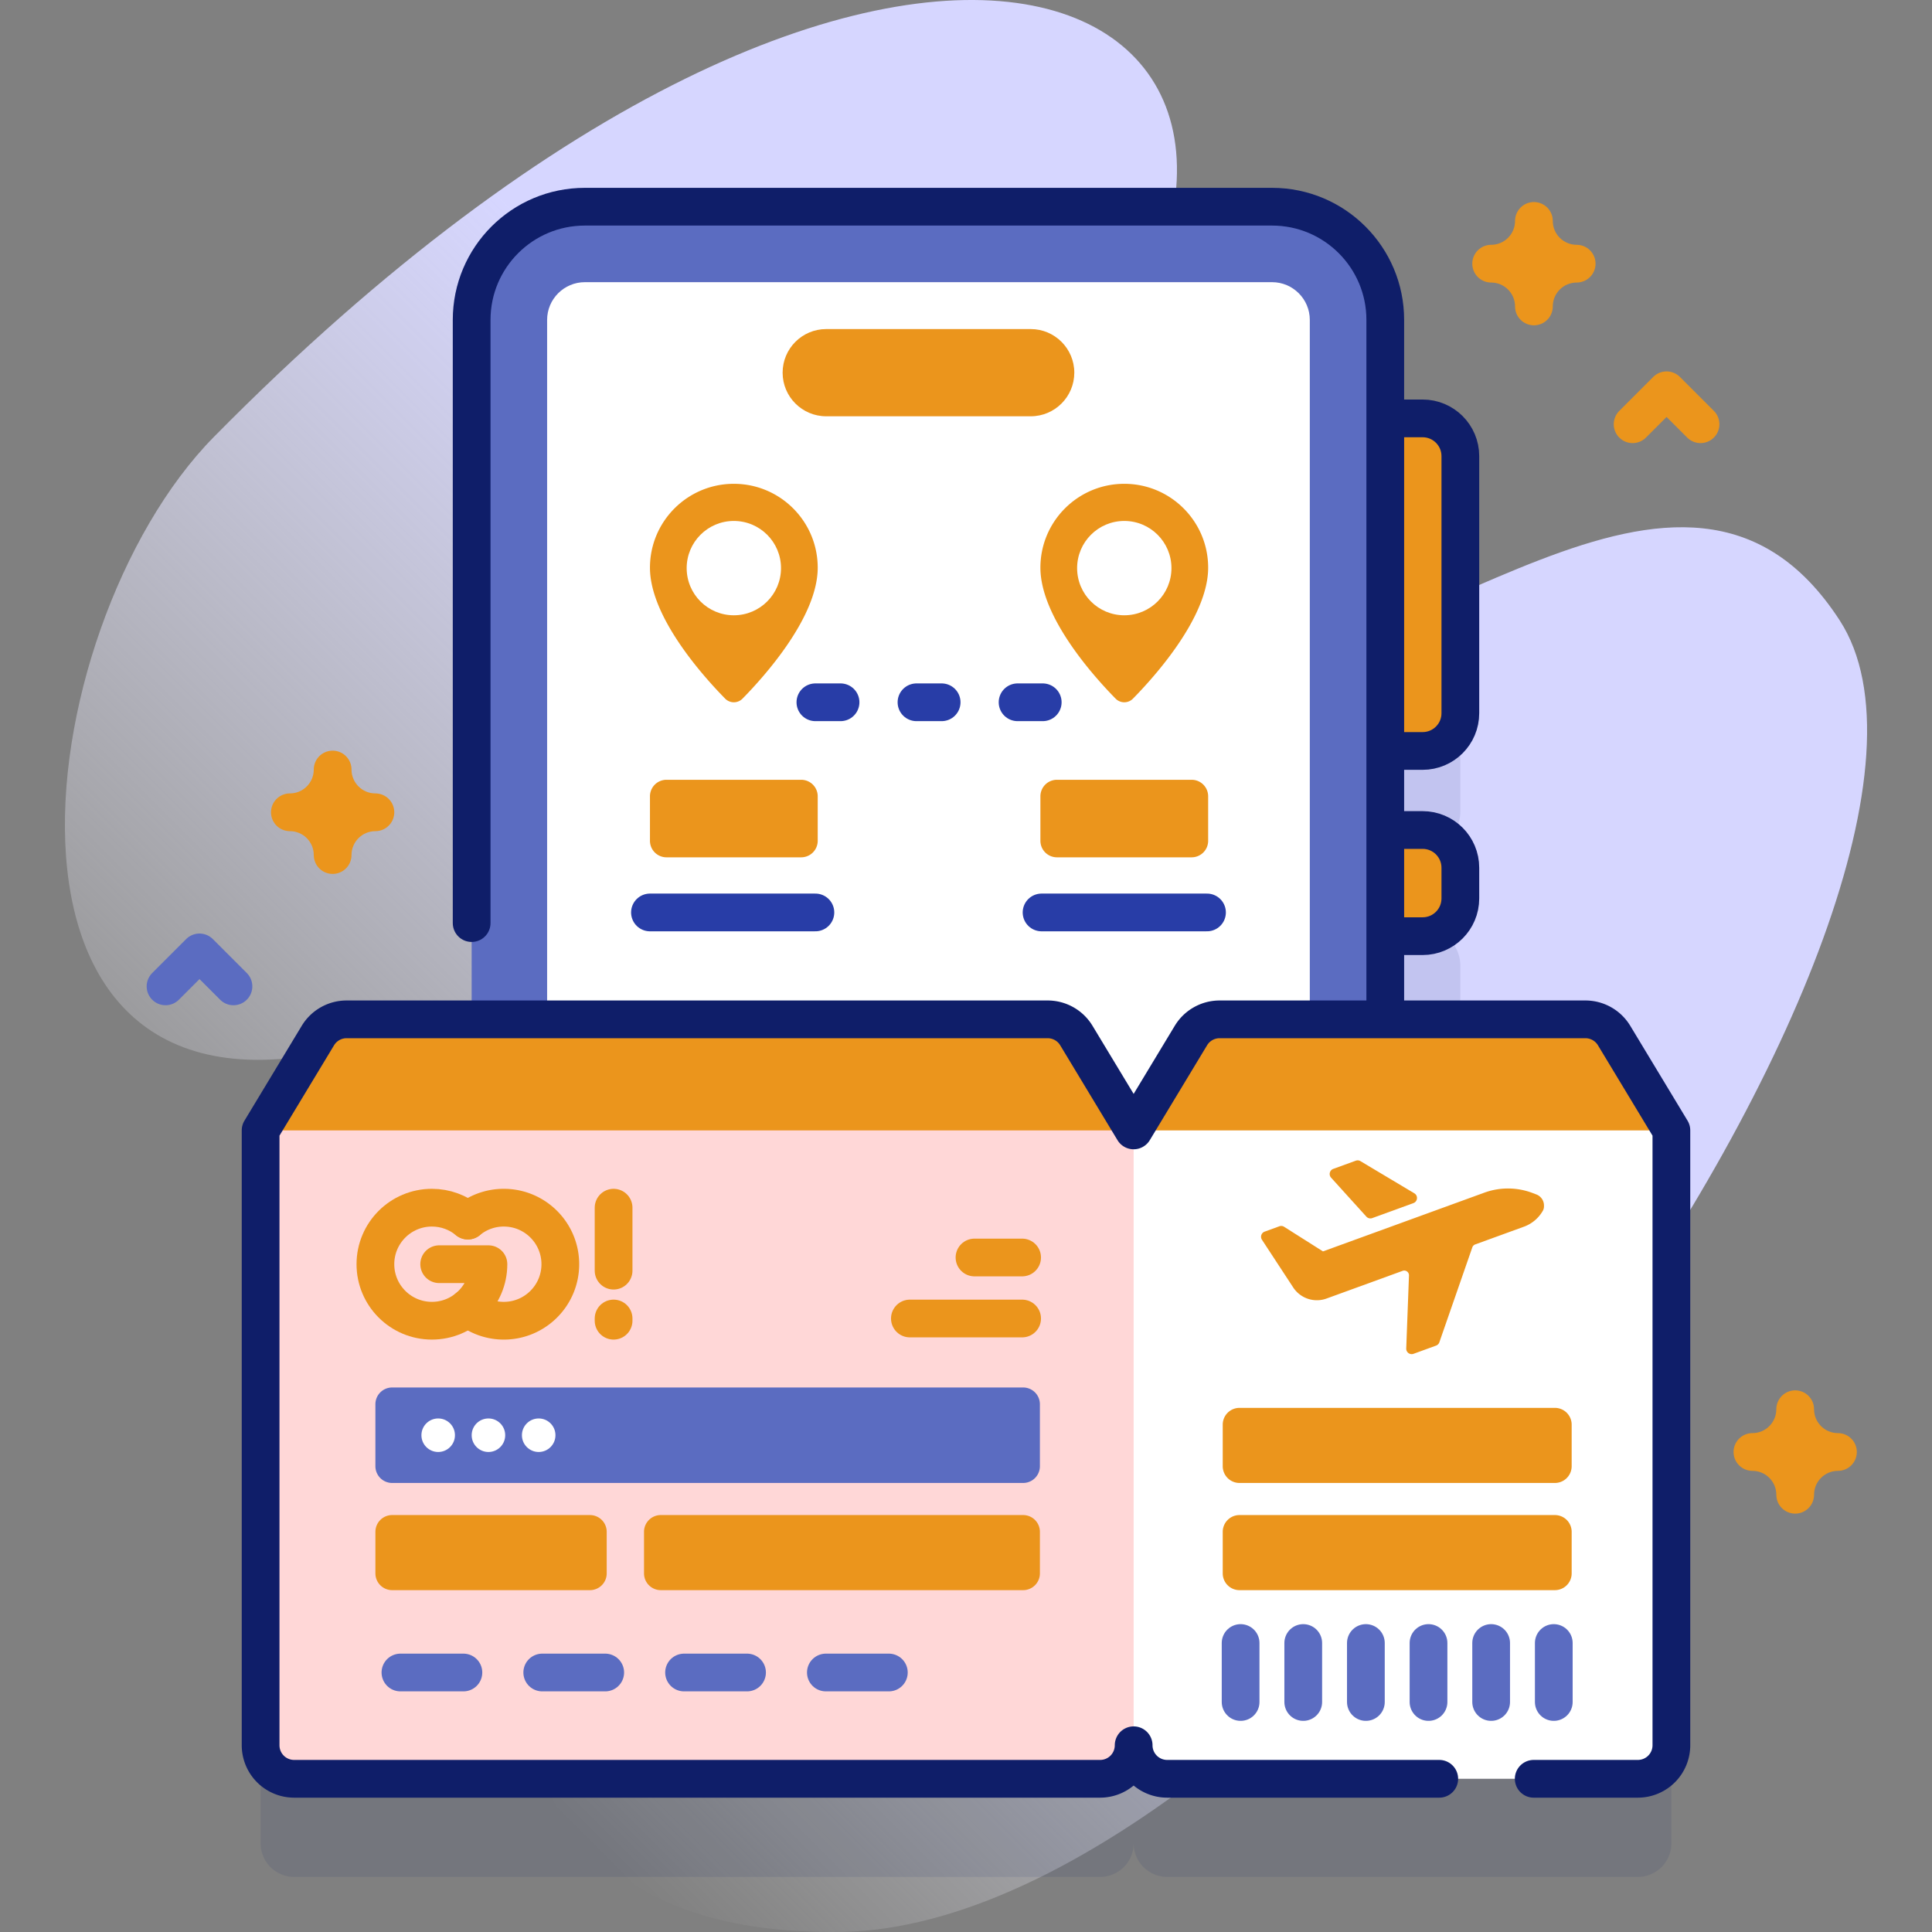
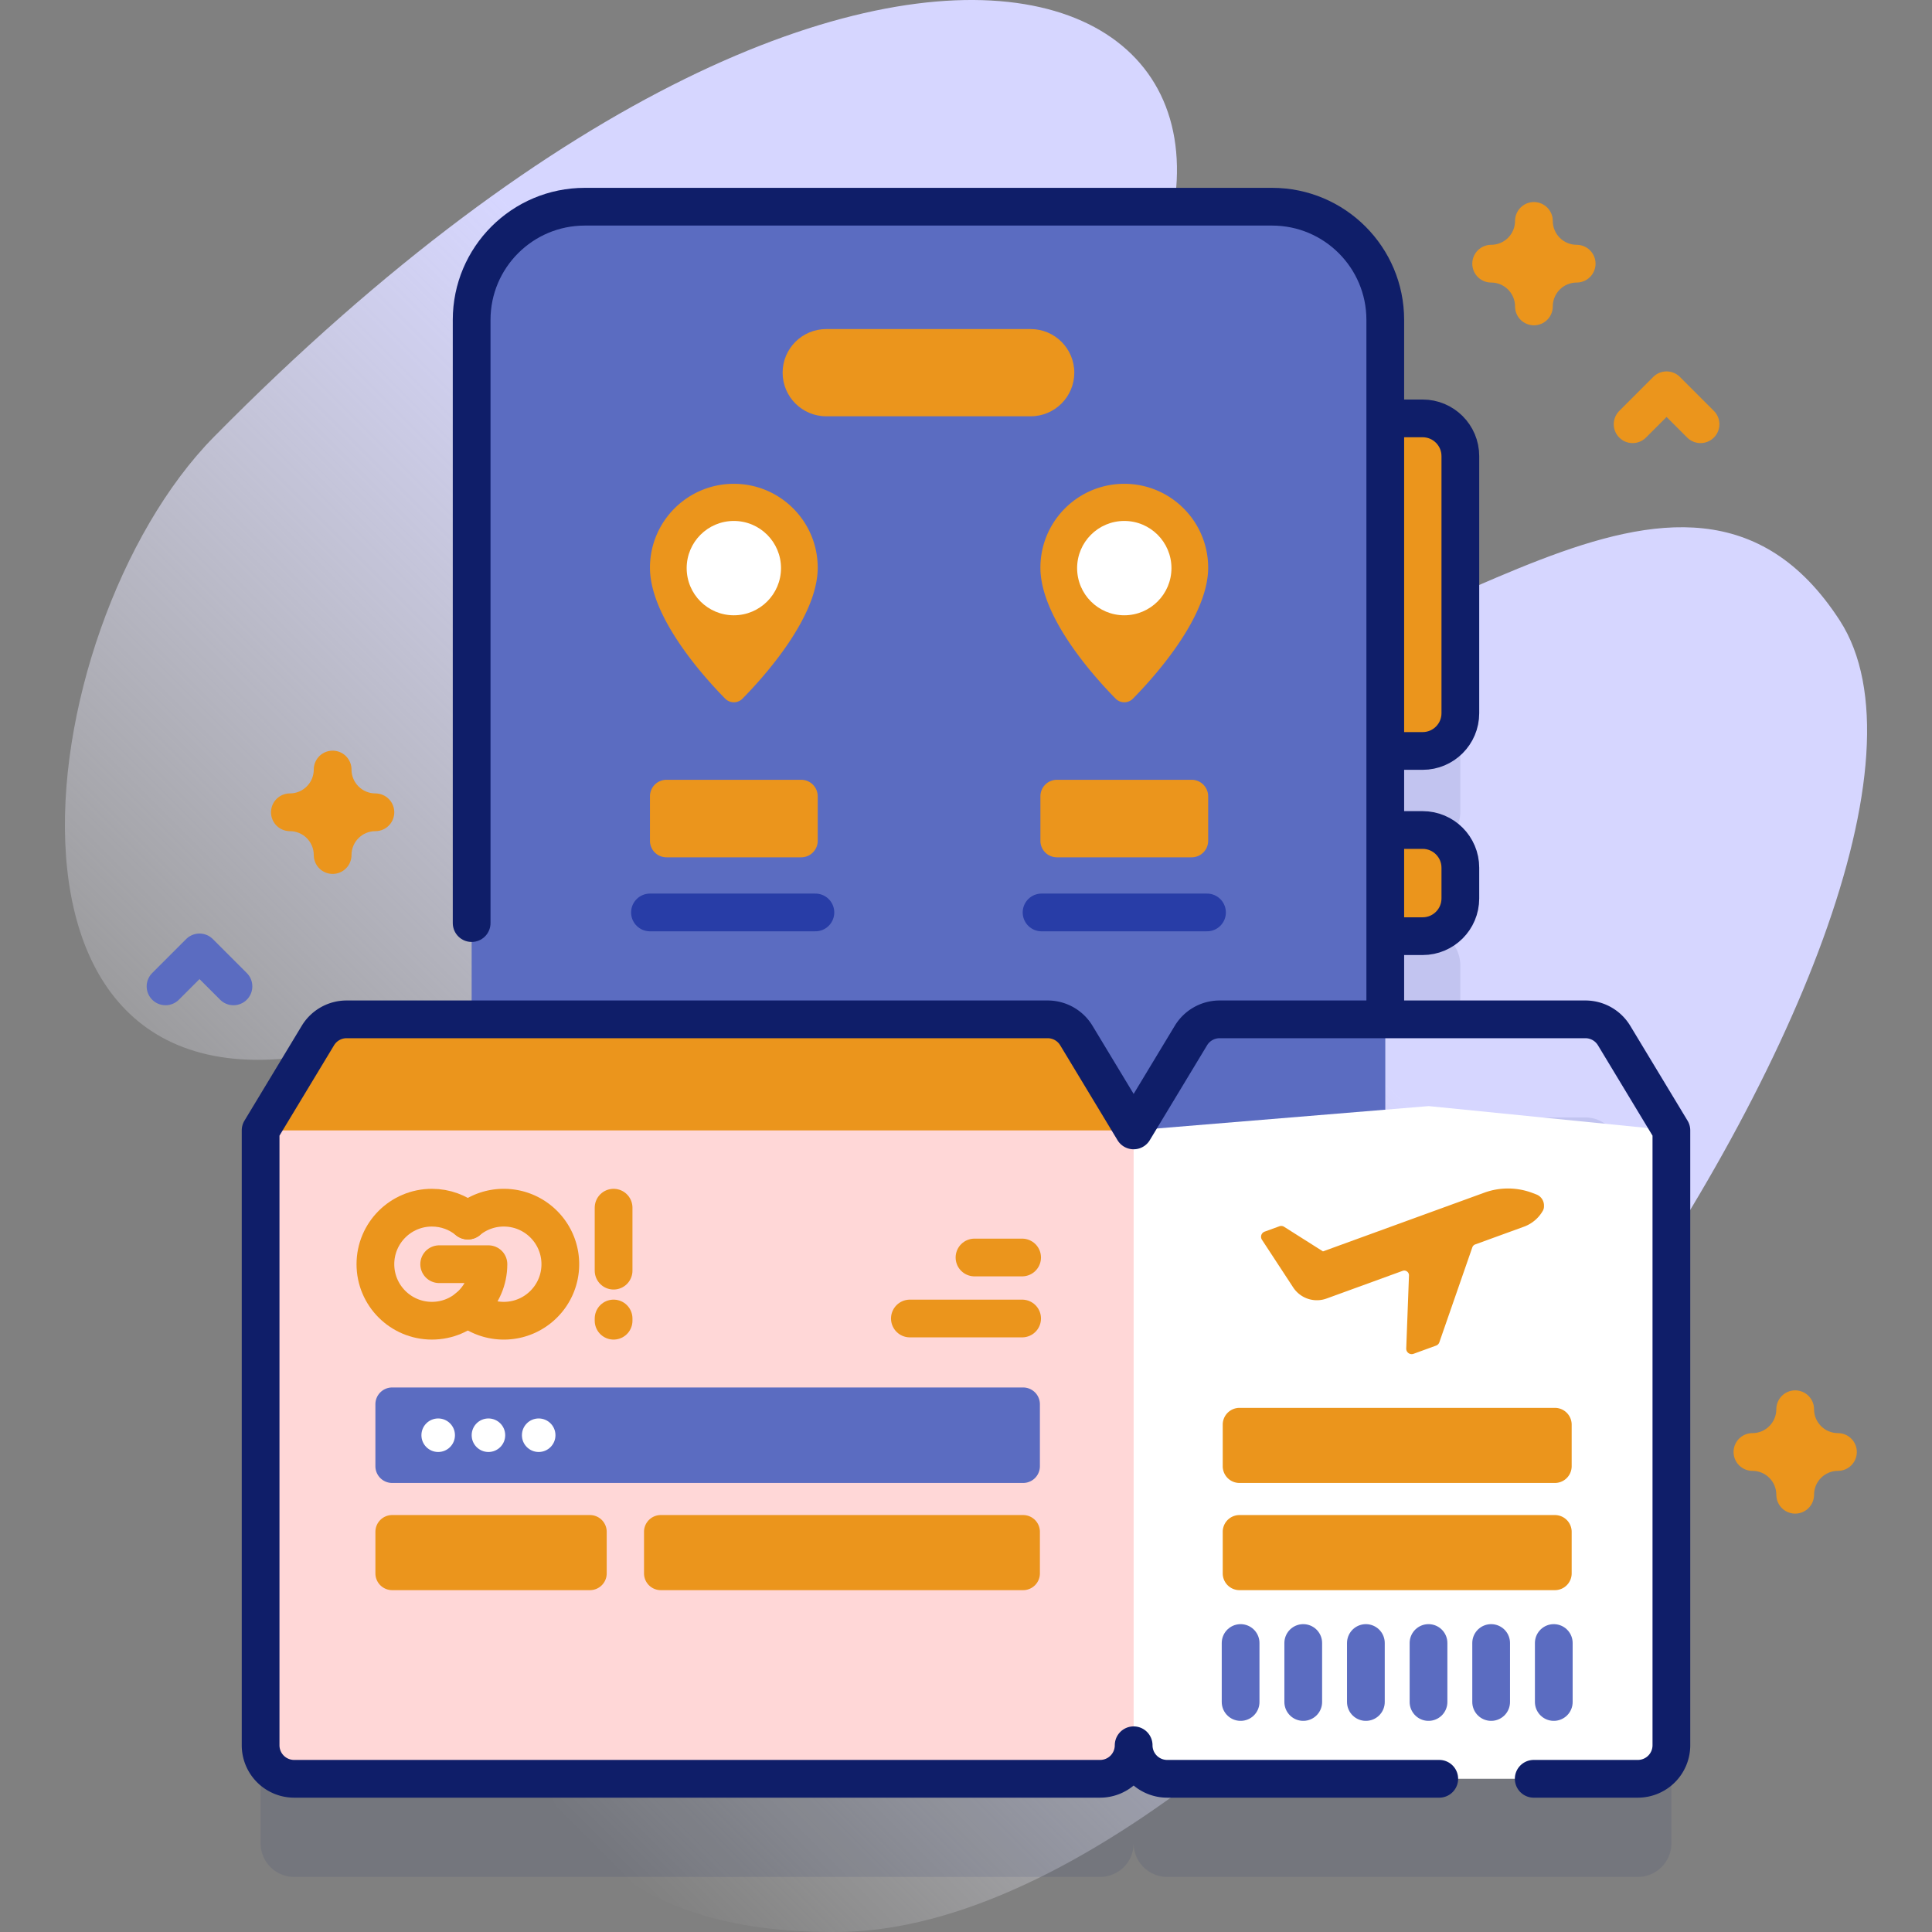
<svg xmlns="http://www.w3.org/2000/svg" width="512" height="512" x="0" y="0" viewBox="0 0 512 512" style="enable-background:new 0 0 512 512" xml:space="preserve" class="">
  <rect x="0" y="0" width="512" height="512" fill="#808080" stroke="none" />
  <g>
    <linearGradient id="a" x1="74.621" x2="404.2" y1="408.406" y2="78.827" gradientUnits="userSpaceOnUse">
      <stop offset="0" style="stop-color:#FFFFFF;stop-opacity:0" stop-color="#ffffff;stop-opacity:0" />
      <stop offset=".278" style="stop-color:#EBEBFF;stop-opacity:0.441" stop-color="#ebebff;stop-opacity:0.441" />
      <stop offset=".629" style="stop-color:#D6D6FF" stop-color="#d6d6ff" />
    </linearGradient>
    <path d="M56.671 115.797C6.735 166.423-11.18 307.767 96.625 276.37c33.437-9.738 54.6-2.854 49.806 31.144-11.424 81.019-44.176 206.125 76.347 204.47 123.114-1.69 311.317-275.715 264.775-347.559-41.504-64.066-113.827 17.412-169.841 11.6-29.49-3.06-51.071-44.047-32.393-68.166 85.183-110.002-45.886-177.348-228.648 7.938z" style="fill:url(#a);" fill="" />
    <g style="opacity:0.1;">
      <path d="M124.992 296.138h-33.14a8.887 8.887 0 0 0-7.607 4.292l-15.18 25.138v162.946a8.886 8.886 0 0 0 8.886 8.886h213.592a8.885 8.885 0 0 0 8.886-8.886 8.886 8.886 0 0 0 8.886 8.886h124.734a8.886 8.886 0 0 0 8.886-8.886V325.568l-15.18-25.138a8.886 8.886 0 0 0-7.607-4.292h-53.037v-22.044h9.897c5.523 0 10-4.477 10-10v-8.134c0-5.523-4.477-10-10-10h-9.897v-20.95h9.897c5.523 0 10-4.477 10-10v-68.134c0-5.523-4.477-10-10-10h-9.897v-26.098c0-16.569-13.431-30-30-30h-182.12l-29.999 215.36z" style="" fill="#0f1e69" data-original="#0000c9" class="" opacity="1" />
    </g>
    <path d="M377.008 199.011h-13.505v-88.134h13.505c5.523 0 10 4.477 10 10v68.134c0 5.523-4.477 10-10 10z" style="" fill="#eb951c" data-original="#4d4dff" class="" opacity="1" />
    <path d="M377.008 199.011h-13.505v-88.134h13.505c5.523 0 10 4.477 10 10v68.134c0 5.523-4.477 10-10 10z" style="stroke-width:10;stroke-linecap:round;stroke-linejoin:round;stroke-miterlimit:10;" fill="none" stroke="#0f1e69" stroke-width="10" stroke-linecap="round" stroke-linejoin="round" stroke-miterlimit="10" data-original="#0000c9" class="" opacity="1" />
    <path d="M377.008 248.094h-13.505V219.96h13.505c5.523 0 10 4.477 10 10v8.134c0 5.523-4.477 10-10 10z" style="" fill="#eb951c" data-original="#4d4dff" class="" opacity="1" />
    <path d="M377.008 248.094h-13.505V219.96h13.505c5.523 0 10 4.477 10 10v8.134c0 5.523-4.477 10-10 10z" style="stroke-width:10;stroke-linecap:round;stroke-linejoin:round;stroke-miterlimit:10;" fill="none" stroke="#0f1e69" stroke-width="10" stroke-linecap="round" stroke-linejoin="round" stroke-miterlimit="10" data-original="#0000c9" class="" opacity="1" />
    <path d="M337.111 457.221h-182.12c-16.569 0-30-13.431-30-30V84.779c0-16.569 13.431-30 30-30h182.12c16.569 0 30 13.431 30 30v342.443c0 16.568-13.431 29.999-30 29.999z" style="" fill="#5b6cc1" data-original="#8181ff" class="" opacity="1" />
-     <path d="M154.992 437.221c-5.514 0-10-4.486-10-10V84.779c0-5.514 4.486-10 10-10h182.12c5.514 0 10 4.486 10 10v342.442c0 5.514-4.486 10-10 10h-182.12z" style="" fill="#ffffff" data-original="#ffffff" class="" />
    <path d="M367.111 267.791V84.779c0-16.569-13.431-30-30-30h-182.12c-16.569 0-30 13.431-30 30v159.849" style="stroke-width:10;stroke-linecap:round;stroke-linejoin:round;stroke-miterlimit:10;" fill="none" stroke="#0f1e69" stroke-width="10" stroke-linecap="round" stroke-linejoin="round" stroke-miterlimit="10" data-original="#0000c9" class="" opacity="1" />
    <path d="M273.142 110.322h-54.181c-6.384 0-11.559-5.175-11.559-11.558 0-6.384 5.175-11.558 11.559-11.558h54.181c6.384 0 11.559 5.175 11.559 11.558-.001 6.383-5.176 11.558-11.559 11.558z" style="" fill="#eb951c" data-original="#4d4dff" class="" opacity="1" />
    <path d="m69.065 299.568 120.562-6.44 110.802 6.44 5.839 73.533-5.839 89.412a8.885 8.885 0 0 1-8.886 8.886H77.951a8.886 8.886 0 0 1-8.886-8.886V299.568z" style="" fill="#ffd7d7" data-original="#ffd7d7" class="" />
    <path d="m300.429 299.568 78.193-6.44 64.313 6.44v162.946a8.885 8.885 0 0 1-8.886 8.886H309.315a8.886 8.886 0 0 1-8.886-8.886V299.568z" style="" fill="#ffffff" data-original="#ffffff" class="" />
-     <path d="M300.429 299.568h142.506l-15.18-25.138a8.887 8.887 0 0 0-7.607-4.293h-96.933a8.886 8.886 0 0 0-7.607 4.293l-15.179 25.138z" style="" fill="#eb951c" data-original="#ff4d4d" class="" opacity="1" />
    <path d="M69.065 299.568h231.364l-15.18-25.138a8.887 8.887 0 0 0-7.607-4.293H91.852a8.886 8.886 0 0 0-7.607 4.293l-15.18 25.138z" style="" fill="#eb951c" data-original="#ff4d4d" class="" opacity="1" />
    <path d="M123.986 346.584a14.914 14.914 0 0 0 9.527 3.42c8.272 0 14.978-6.706 14.978-14.978s-6.706-14.978-14.978-14.978a14.918 14.918 0 0 0-9.526 3.419" style="stroke-width:10;stroke-linecap:round;stroke-linejoin:round;stroke-miterlimit:10;" fill="none" stroke="#eb951c" stroke-width="10" stroke-linecap="round" stroke-linejoin="round" stroke-miterlimit="10" data-original="#ff4d4d" opacity="1" />
    <path d="M116.389 335.026h13.052c0 8.272-6.706 14.978-14.978 14.978s-14.978-6.706-14.978-14.978 6.706-14.978 14.978-14.978c3.618 0 6.937 1.283 9.526 3.419" style="stroke-width:10;stroke-linecap:round;stroke-linejoin:round;stroke-miterlimit:10;" fill="none" stroke="#eb951c" stroke-width="10" stroke-linecap="round" stroke-linejoin="round" stroke-miterlimit="10" data-original="#4d4dff" opacity="1" />
    <path d="M162.607 320.048v16.69M162.607 350.004v-.588" style="stroke-width:10;stroke-linecap:round;stroke-linejoin:round;stroke-miterlimit:10;" fill="none" stroke="#eb951c" stroke-width="10" stroke-linecap="round" stroke-linejoin="round" stroke-miterlimit="10" data-original="#ff4d4d" opacity="1" />
    <path d="M406.452 471.4h27.596a8.886 8.886 0 0 0 8.886-8.886V299.568l-15.18-25.138a8.886 8.886 0 0 0-7.607-4.292h-96.933a8.887 8.887 0 0 0-7.607 4.292l-15.18 25.138-15.18-25.138a8.886 8.886 0 0 0-7.607-4.292H91.852a8.887 8.887 0 0 0-7.607 4.292l-15.18 25.138v162.946a8.886 8.886 0 0 0 8.886 8.886h213.592a8.885 8.885 0 0 0 8.886-8.886 8.886 8.886 0 0 0 8.886 8.886h72.101" style="stroke-width:10;stroke-linecap:round;stroke-linejoin:round;stroke-miterlimit:10;" fill="none" stroke="#0f1e69" stroke-width="10" stroke-linecap="round" stroke-linejoin="round" stroke-miterlimit="10" data-original="#0000c9" class="" opacity="1" />
    <path d="M271.142 393.001H103.928a4.443 4.443 0 0 1-4.443-4.443v-16.419a4.443 4.443 0 0 1 4.443-4.443h167.213a4.443 4.443 0 0 1 4.443 4.443v16.419a4.442 4.442 0 0 1-4.442 4.443z" style="" fill="#5b6cc1" data-original="#6c6cff" class="" opacity="1" />
    <path d="M156.34 421.406h-52.411a4.443 4.443 0 0 1-4.443-4.443v-11.014a4.443 4.443 0 0 1 4.443-4.443h52.411a4.443 4.443 0 0 1 4.443 4.443v11.014a4.443 4.443 0 0 1-4.443 4.443zM271.142 421.406h-96.027a4.443 4.443 0 0 1-4.443-4.443v-11.014a4.443 4.443 0 0 1 4.443-4.443h96.027a4.443 4.443 0 0 1 4.443 4.443v11.014a4.443 4.443 0 0 1-4.443 4.443zM412.065 421.406h-83.586a4.443 4.443 0 0 1-4.443-4.443v-11.014a4.443 4.443 0 0 1 4.443-4.443h83.586a4.443 4.443 0 0 1 4.443 4.443v11.014a4.444 4.444 0 0 1-4.443 4.443zM412.065 393.001h-83.586a4.443 4.443 0 0 1-4.443-4.443v-11.014a4.443 4.443 0 0 1 4.443-4.443h83.586a4.443 4.443 0 0 1 4.443 4.443v11.014a4.444 4.444 0 0 1-4.443 4.443z" style="" fill="#eb951c" data-original="#ff9b33" class="" opacity="1" />
-     <path d="M106.119 443.231h16.689M143.701 443.231h16.689M181.283 443.231h16.689M218.865 443.231h16.689" style="stroke-width:10;stroke-linecap:round;stroke-linejoin:round;stroke-miterlimit:10;" fill="none" stroke="#5b6cc1" stroke-width="10" stroke-linecap="round" stroke-linejoin="round" stroke-miterlimit="10" data-original="#6c6cff" opacity="1" />
    <path d="m407.149 316.539-1-.38a18.349 18.349 0 0 0-12.792-.088l-42.756 15.562-10.294-6.517a1.443 1.443 0 0 0-1.267-.137l-3.896 1.418a1.444 1.444 0 0 0-.714 2.149l8.28 12.64a7.501 7.501 0 0 0 8.841 2.939l20.159-7.337a1.256 1.256 0 0 1 1.684 1.227l-.727 19.346a1.445 1.445 0 0 0 1.938 1.412l5.967-2.172c.408-.149.728-.473.871-.884l8.739-25.159c.124-.357.402-.639.756-.768l12.923-4.703a9.517 9.517 0 0 0 5.004-4.214 2.35 2.35 0 0 0 .306-1.167v-.236a3.136 3.136 0 0 0-2.022-2.931z" style="" fill="#eb951c" data-original="#ff4d4d" class="" opacity="1" />
-     <path d="m374.813 316.24-14.281-8.528a1.443 1.443 0 0 0-1.235-.117l-5.967 2.172a1.445 1.445 0 0 0-.577 2.327l9.346 10.324a1.443 1.443 0 0 0 1.565.388l10.901-3.968c1.145-.417 1.293-1.974.248-2.598z" style="" fill="#eb951c" data-original="#ff4d4d" class="" opacity="1" />
    <path d="M241.129 349.416h29.742M258.253 333.249h12.618" style="stroke-width:10;stroke-linecap:round;stroke-linejoin:round;stroke-miterlimit:10;" fill="none" stroke="#eb951c" stroke-width="10" stroke-linecap="round" stroke-linejoin="round" stroke-miterlimit="10" data-original="#ff4d4d" opacity="1" />
    <circle cx="116.125" cy="380.349" r="4.443" style="" fill="#ffffff" data-original="#ffffff" class="" />
    <circle cx="129.442" cy="380.349" r="4.443" style="" fill="#ffffff" data-original="#ffffff" class="" />
    <circle cx="142.758" cy="380.349" r="4.443" style="" fill="#ffffff" data-original="#ffffff" class="" />
    <path d="M216.704 150.443c0 13.136-14.254 28.934-19.934 34.707a3.218 3.218 0 0 1-4.59 0c-5.679-5.773-19.934-21.571-19.934-34.707 0-12.277 9.952-22.229 22.229-22.229 12.276 0 22.229 9.953 22.229 22.229z" style="" fill="#eb951c" data-original="#ff4d4d" class="" opacity="1" />
    <circle cx="194.475" cy="150.558" r="12.5" style="" fill="#ffffff" data-original="#ffffff" class="" />
    <path d="M320.176 150.443c0 13.136-14.254 28.934-19.934 34.707a3.218 3.218 0 0 1-4.59 0c-5.679-5.773-19.934-21.571-19.934-34.707 0-12.277 9.952-22.229 22.229-22.229s22.229 9.953 22.229 22.229z" style="" fill="#eb951c" data-original="#ff4d4d" class="" opacity="1" />
    <circle cx="297.947" cy="150.558" r="12.5" style="" fill="#ffffff" data-original="#ffffff" class="" />
-     <path d="M216.088 186.112h6.665M242.878 186.112h6.666M269.669 186.112h6.665" style="stroke-width:10;stroke-linecap:round;stroke-linejoin:round;stroke-miterlimit:10;" fill="none" stroke="#283da7" stroke-width="10" stroke-linecap="round" stroke-linejoin="round" stroke-miterlimit="10" data-original="#9292ff" opacity="1" />
    <path d="M212.323 227.199h-35.697a4.38 4.38 0 0 1-4.38-4.38v-11.788a4.38 4.38 0 0 1 4.38-4.38h35.697a4.38 4.38 0 0 1 4.38 4.38v11.788a4.38 4.38 0 0 1-4.38 4.38zM315.796 227.199h-35.697a4.38 4.38 0 0 1-4.38-4.38v-11.788a4.38 4.38 0 0 1 4.38-4.38h35.697a4.38 4.38 0 0 1 4.38 4.38v11.788a4.38 4.38 0 0 1-4.38 4.38z" style="" fill="#eb951c" data-original="#ff9b33" class="" opacity="1" />
    <path d="M172.246 241.808h43.842M276.026 241.808h43.842" style="stroke-width:10;stroke-linecap:round;stroke-linejoin:round;stroke-miterlimit:10;" fill="none" stroke="#283da7" stroke-width="10" stroke-linecap="round" stroke-linejoin="round" stroke-miterlimit="10" data-original="#9292ff" opacity="1" />
    <path d="M328.774 435.416v15.63M345.373 435.416v15.63M361.972 435.416v15.63M378.571 435.416v15.63M395.17 435.416v15.63M411.769 435.416v15.63" style="stroke-width:10;stroke-linecap:round;stroke-linejoin:round;stroke-miterlimit:10;" fill="none" stroke="#5b6cc1" stroke-width="10" stroke-linecap="round" stroke-linejoin="round" stroke-miterlimit="10" data-original="#6c6cff" opacity="1" />
    <path d="M406.503 58.544c0 6.259-5.074 11.333-11.333 11.333 6.259 0 11.333 5.074 11.333 11.333 0-6.259 5.074-11.333 11.333-11.333-6.259 0-11.333-5.074-11.333-11.333z" style="stroke-width:10;stroke-linecap:round;stroke-linejoin:round;stroke-miterlimit:10;" fill="none" stroke="#eb951c" stroke-width="10" stroke-linecap="round" stroke-linejoin="round" stroke-miterlimit="10" data-original="#ff9b33" opacity="1" />
    <path d="M475.742 373.458c0 6.259-5.074 11.333-11.333 11.333 6.259 0 11.333 5.074 11.333 11.333 0-6.259 5.074-11.333 11.333-11.333-6.259.001-11.333-5.073-11.333-11.333zM88.152 203.932c0 6.259-5.074 11.333-11.333 11.333 6.259 0 11.333 5.074 11.333 11.333 0-6.259 5.074-11.333 11.333-11.333-6.259.001-11.333-5.073-11.333-11.333z" style="stroke-width:10;stroke-linecap:round;stroke-linejoin:round;stroke-miterlimit:10;" fill="none" stroke="#eb951c" stroke-width="10" stroke-linecap="round" stroke-linejoin="round" stroke-miterlimit="10" data-original="#ff4d4d" opacity="1" />
    <path d="m61.868 261.398-9-9-9 9" style="stroke-width:10;stroke-linecap:round;stroke-linejoin:round;stroke-miterlimit:10;" fill="none" stroke="#5b6cc1" stroke-width="10" stroke-linecap="round" stroke-linejoin="round" stroke-miterlimit="10" data-original="#6c6cff" opacity="1" />
    <path d="m450.659 112.426-9-9-9 9" style="stroke-width:10;stroke-linecap:round;stroke-linejoin:round;stroke-miterlimit:10;" fill="none" stroke="#eb951c" stroke-width="10" stroke-linecap="round" stroke-linejoin="round" stroke-miterlimit="10" data-original="#ff4d4d" opacity="1" />
  </g>
</svg>